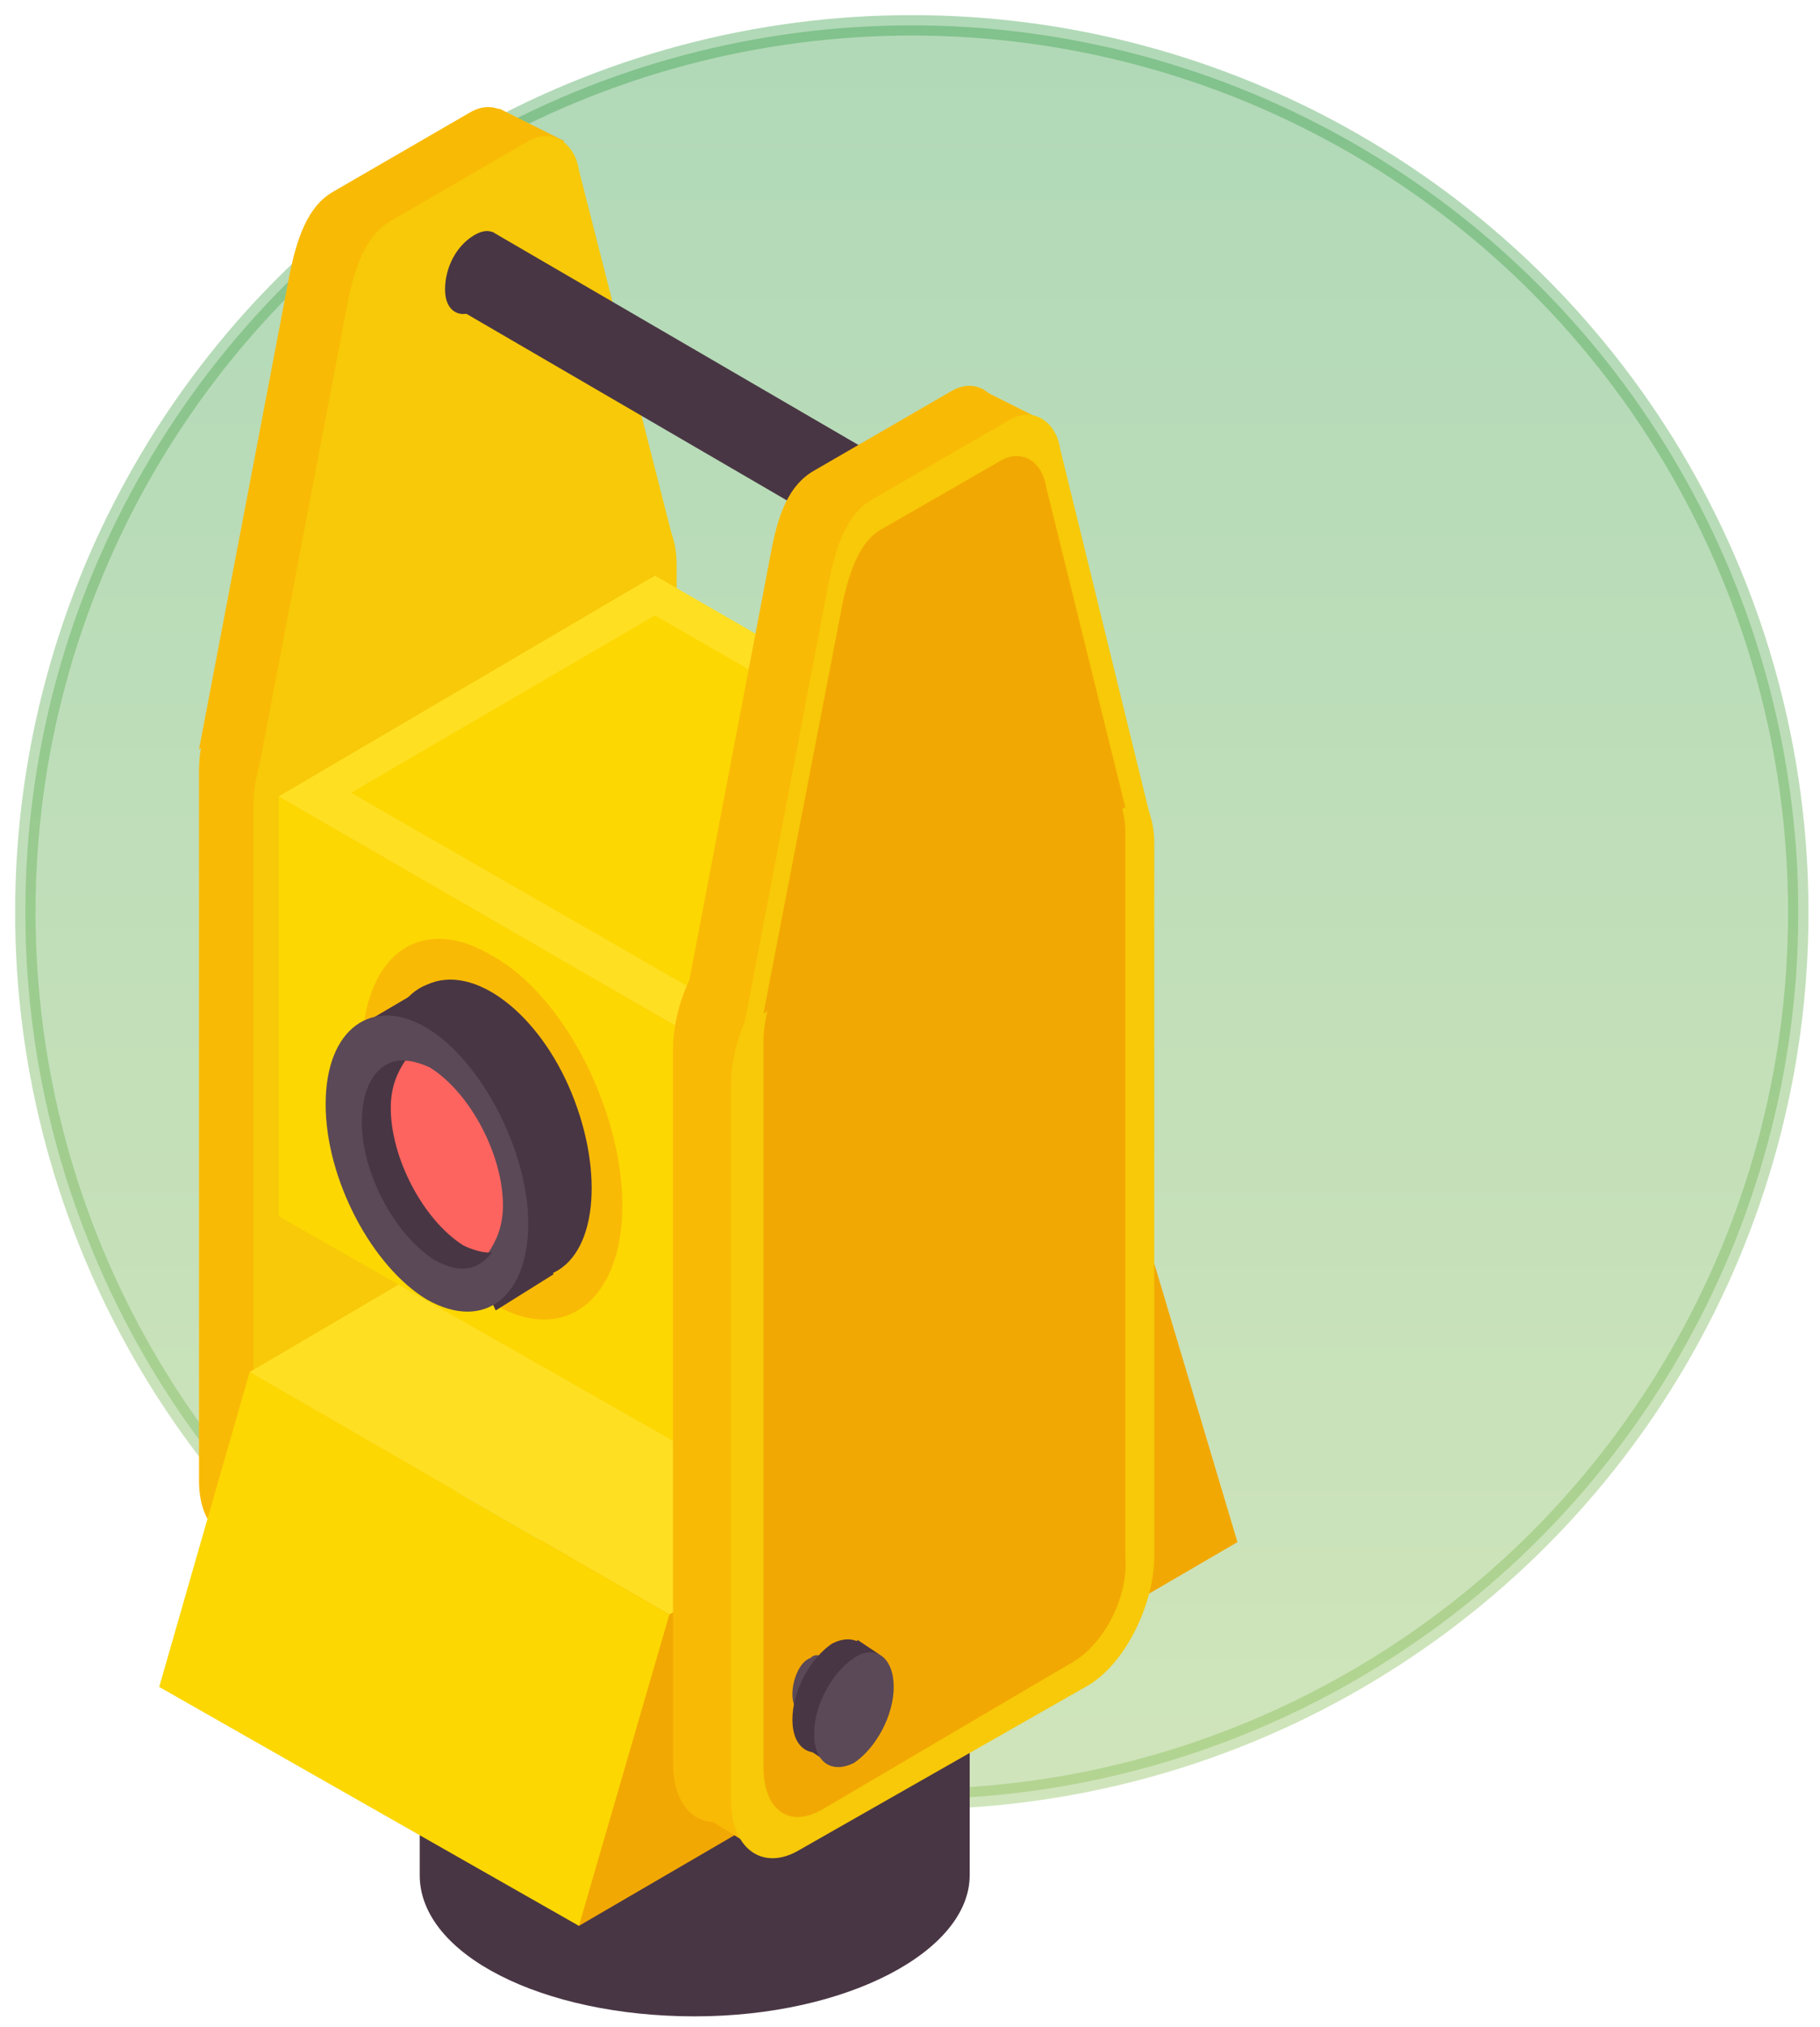
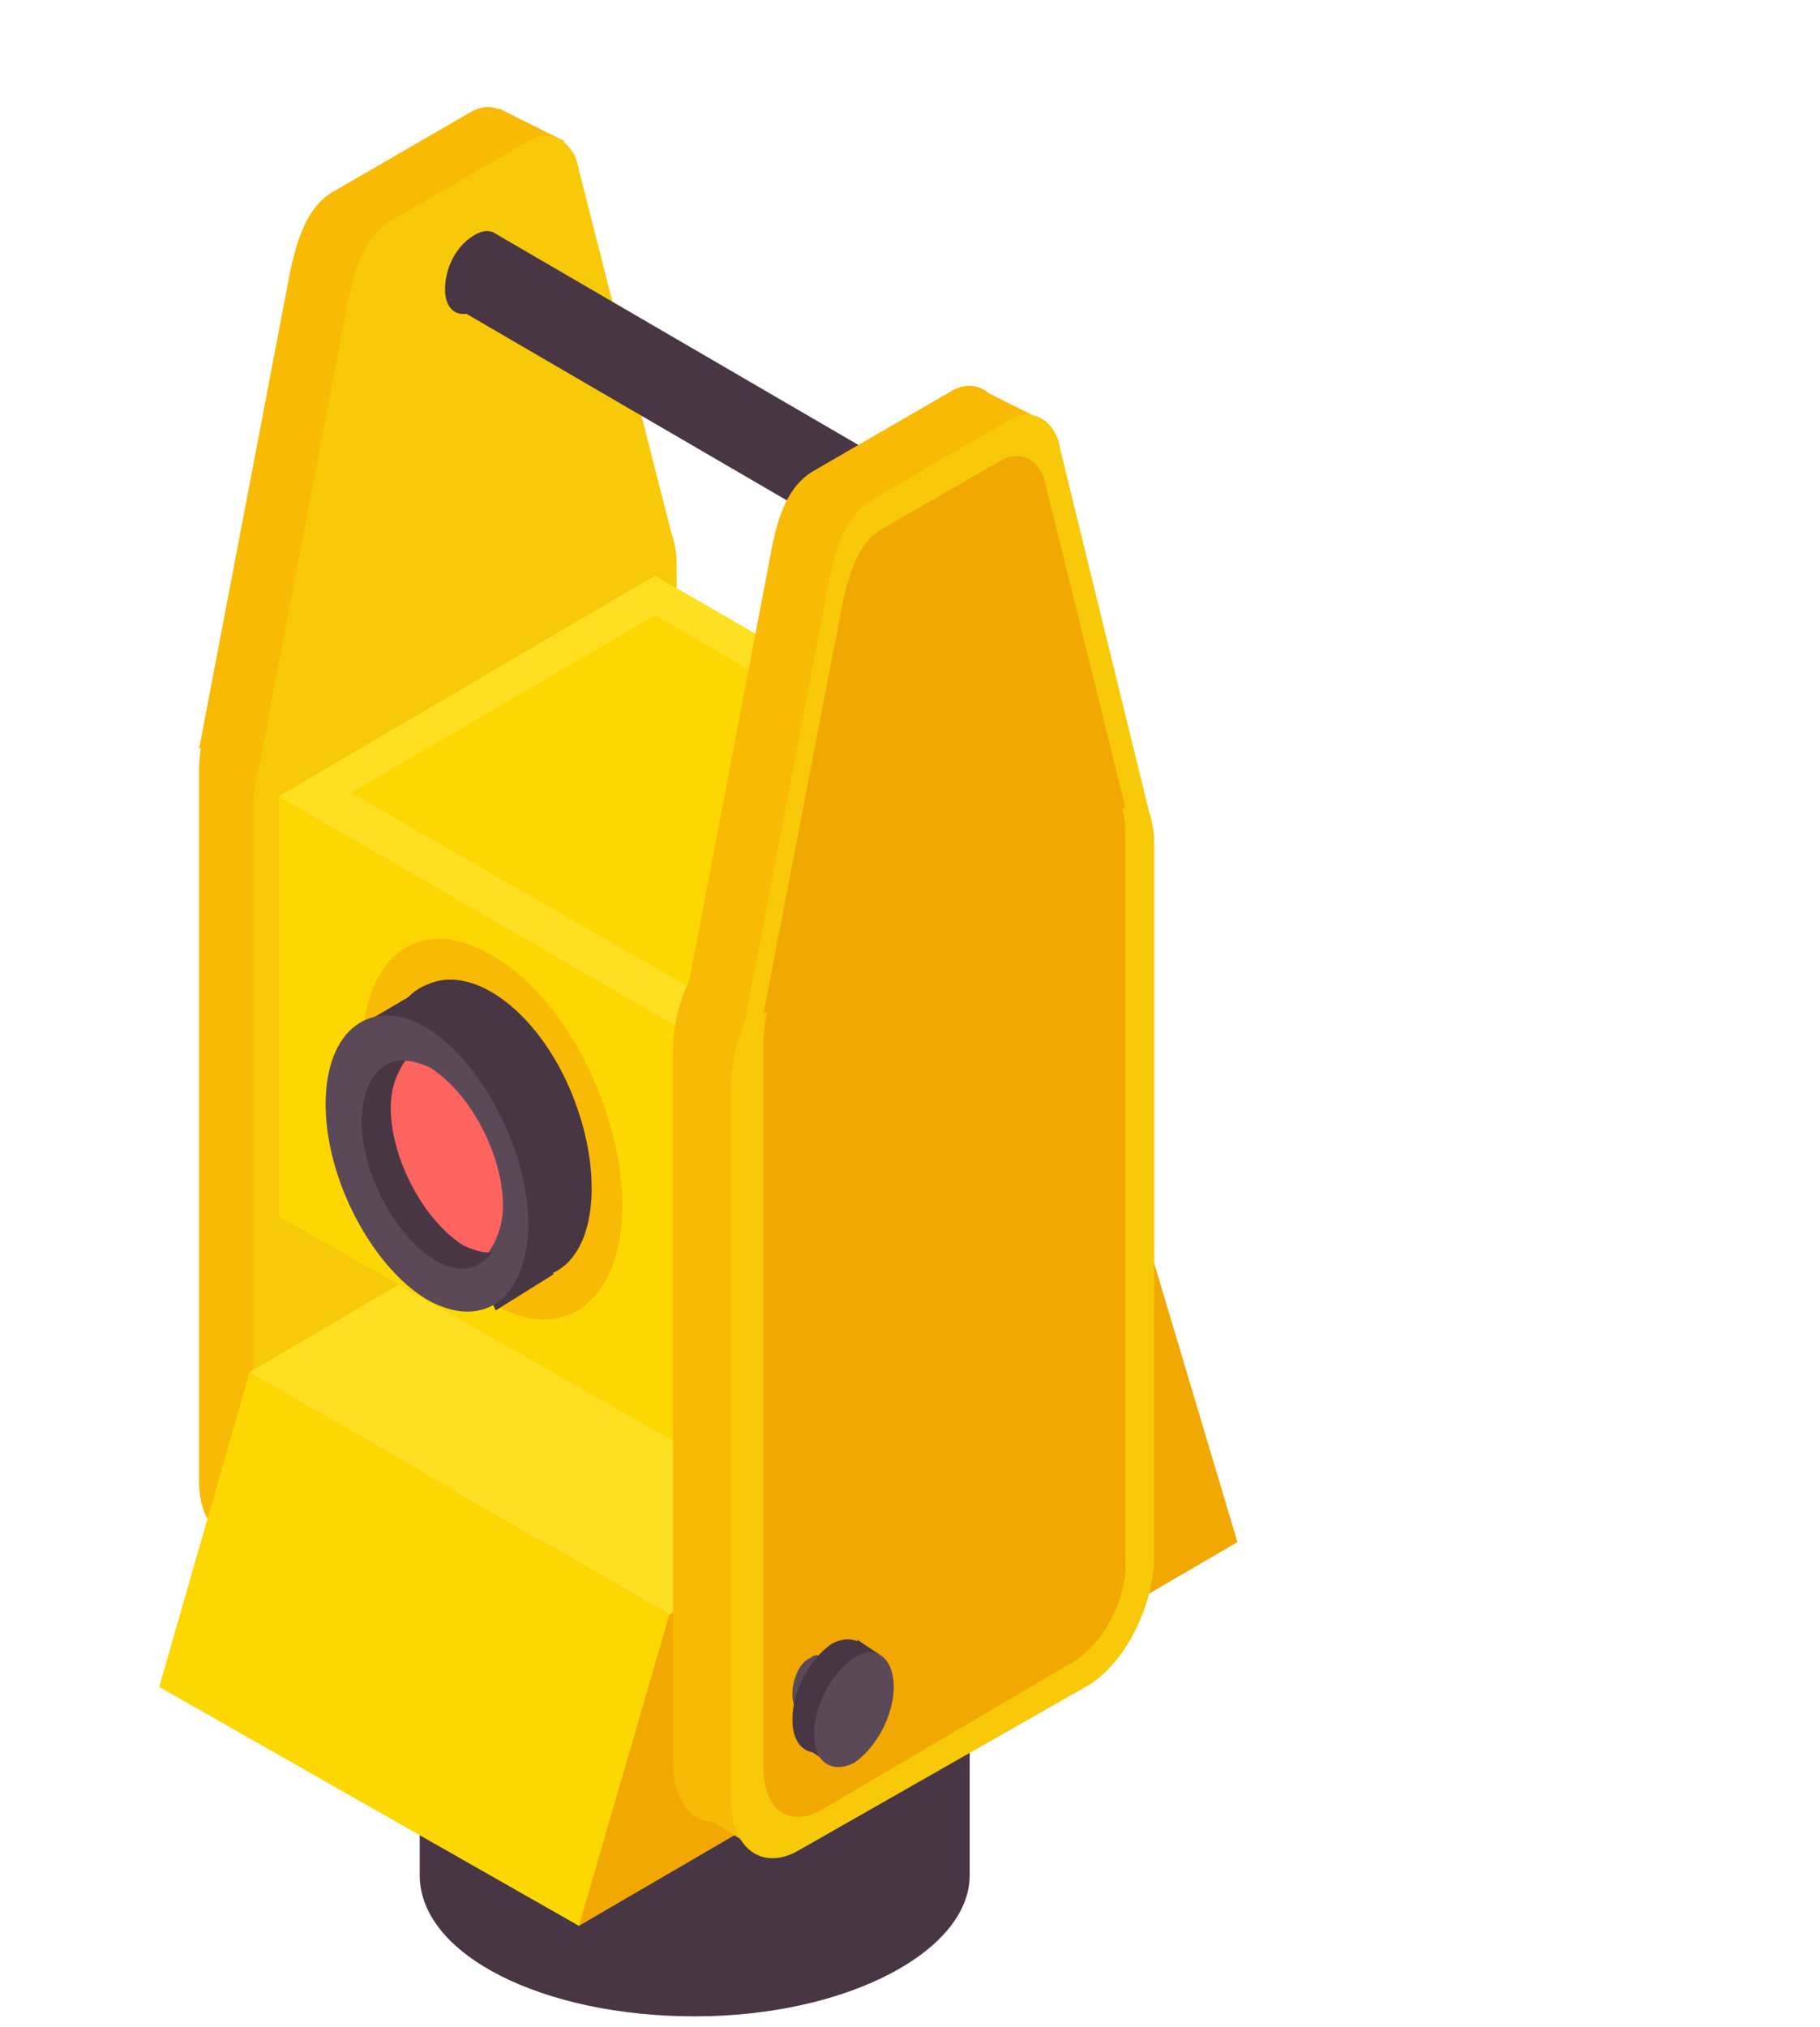
<svg xmlns="http://www.w3.org/2000/svg" version="1.1" id="Capa_1" x="0px" y="0px" viewBox="0 0 50.3 56" style="enable-background:new 0 0 50.3 56;" xml:space="preserve">
  <style type="text/css">
	.st0{opacity:0.4;fill:url(#SVGID_1_);stroke:url(#SVGID_2_);stroke-width:0.564;enable-background:new    ;}
	.st1{fill:#493644;}
	.st2{fill:#F7C908;}
	.st3{fill:#F2A803;}
	.st4{fill:#F9BA06;}
	.st5{fill:#FCD702;}
	.st6{fill:#FFDF22;}
	.st7{fill:#5B4957;}
	.st8{fill:#FE645F;}
</style>
  <g>
    <linearGradient id="SVGID_1_" gradientUnits="userSpaceOnUse" x1="25.15" y1="39.306" x2="25.15" y2="-10.337" gradientTransform="matrix(1 0 0 -1 0 39.672)">
      <stop offset="0" style="stop-color:#3A9F4C" />
      <stop offset="1" style="stop-color:#8ABD54" />
    </linearGradient>
    <linearGradient id="SVGID_2_" gradientUnits="userSpaceOnUse" x1="25.15" y1="39.306" x2="25.15" y2="-10.337" gradientTransform="matrix(1 0 0 -1 0 39.672)">
      <stop offset="0" style="stop-color:#3A9F4C" />
      <stop offset="1" style="stop-color:#8ABD54" />
    </linearGradient>
-     <circle class="st0" cx="25.2" cy="25.2" r="24.5" />
    <path class="st1" d="M19.2,47.9c3.5,0,7.6-2.2,7.6-2.2v6.1c0,2.1-3.4,3.9-7.6,3.9c-4.2,0-7.6-1.7-7.6-3.9v-6.1   C11.6,45.7,15.7,47.9,19.2,47.9z" />
    <path class="st2" d="M19.2,41.9c4.2,0,7.6,1.7,7.6,3.9c0,2.1-3.4,3.9-7.6,3.9c-4.2,0-7.6-1.7-7.6-3.9C11.6,43.6,15,41.9,19.2,41.9z   " />
    <path class="st3" d="M7.4,45.9l24.5-11l2.3,7.7L16,53.2L7.4,45.9z" />
    <path class="st4" d="M15.2,37.8l-7.8,4.5c-1,0.6-1.9,0-1.9-1.4V21.3c0-1.4,0.8-3,1.9-3.6l7.9-4.5c1-0.6,1.9,0,1.9,1.4v19.6   C17,35.6,16.2,37.2,15.2,37.8z" />
    <path class="st4" d="M8.7,39.7L6.5,40l-0.3,2.5l1.6,1L8.7,39.7z" />
    <path class="st4" d="M16.4,13.1l1.6,1l-0.8,1.7l-2-1.8L16.4,13.1z" />
    <path class="st2" d="M16.8,38.8l-7.9,4.5c-1,0.6-1.9,0-1.9-1.4V22.3c0-1.4,0.8-3,1.9-3.6l7.9-4.5c1-0.6,1.9,0,1.9,1.4v19.6   C18.7,36.6,17.8,38.2,16.8,38.8z" />
    <path class="st4" d="M12.9,3.7L13.8,3l1.8,0.9l-1.1,1.3L12.9,3.7z" />
    <path class="st4" d="M17,14.1L5.5,20.7L8,7.6c0.2-1,0.5-1.9,1.2-2.3L13,3.1c0.7-0.4,1.3,0.1,1.4,0.8L17,14.1z" />
    <path class="st2" d="M18.6,14.9L7.1,21.5L9.6,8.4c0.2-1,0.5-1.9,1.2-2.3l3.8-2.2c0.7-0.4,1.3,0.1,1.4,0.8L18.6,14.9z" />
    <path class="st4" d="M29.6,38l-11.6-6.7V15.9l11.6,6.7V38z" />
    <path class="st5" d="M16,53.2L4.4,46.6l2.5-8.7l11.6,6.7L16,53.2z" />
    <path class="st6" d="M6.9,37.9l10.4-6.1l11.6,6.7l-10.4,6.1L6.9,37.9z" />
    <path class="st5" d="M19.3,40.2L7.7,33.6V22l11.6,6.7V40.2z" />
    <path class="st4" d="M10,29.1c0,2.7,1.6,5.8,3.6,6.9c2,1.2,3.6-0.1,3.6-2.7s-1.6-5.8-3.6-6.9C11.6,25.2,10,26.4,10,29.1z" />
    <path class="st1" d="M10,28.3l1.7-1l3.6,7.9l-1.6,1L10,28.3z" />
    <path class="st1" d="M15.2,35.2c1.3-0.5,1.5-2.8,0.6-5c-0.9-2.2-2.7-3.6-4-3c-1.3,0.5-1.5,2.8-0.6,5C12.2,34.4,13.9,35.8,15.2,35.2   z" />
    <path class="st7" d="M9,30.5c0,2.1,1.3,4.5,2.8,5.4c1.6,0.9,2.8-0.1,2.8-2.1s-1.3-4.5-2.8-5.4C10.3,27.5,9,28.4,9,30.5z" />
    <path class="st1" d="M10.9,30.6c0-0.6,0.1-1,0.4-1.3c-0.8-0.1-1.3,0.6-1.3,1.7c0,1.4,0.9,3.1,2,3.8c0.7,0.4,1.2,0.3,1.6-0.2   c-0.2,0-0.4-0.1-0.7-0.2C11.7,33.8,10.9,32.1,10.9,30.6z" />
    <path class="st8" d="M11.9,29.5c-0.2-0.1-0.5-0.2-0.7-0.2c-0.2,0.3-0.4,0.7-0.4,1.3c0,1.4,0.9,3.1,2,3.8c0.2,0.1,0.5,0.2,0.7,0.2   c0.2-0.3,0.4-0.7,0.4-1.3C13.9,31.9,13,30.2,11.9,29.5z" />
    <path class="st6" d="M7.7,22l10.4-6.1l11.6,6.7l-10.4,6.1L7.7,22z" />
    <path class="st5" d="M9.7,21.9l8.4-4.9l9.4,5.4l-8.4,4.9L9.7,21.9z" />
    <path class="st4" d="M19.3,44.1L29.6,38V22.6l-10.4,6.1V44.1z" />
    <path class="st1" d="M13.9,7.1c0,0.6-0.3,1.2-0.8,1.5c-0.4,0.2-0.8,0-0.8-0.6c0-0.6,0.3-1.2,0.8-1.5C13.6,6.2,13.9,6.5,13.9,7.1z" />
    <path class="st1" d="M25.8,13.5L13.6,6.4l-1,2.1l12.2,7.1L25.8,13.5z" />
-     <path class="st7" d="M26.1,14.2c0,0.6-0.3,1.2-0.8,1.5c-0.4,0.2-0.8,0-0.8-0.6c0-0.6,0.3-1.2,0.8-1.5   C25.8,13.3,26.1,13.6,26.1,14.2z" />
    <path class="st4" d="M28.4,45.6l-7.9,4.5c-1,0.6-1.9,0-1.9-1.4V29c0-1.4,0.8-3,1.9-3.6l7.9-4.5c1-0.6,1.9,0,1.9,1.4V42   C30.3,43.3,29.4,45,28.4,45.6z" />
    <path class="st4" d="M22,47.4l-2.2,0.3l-0.3,2.5l1.6,1L22,47.4z" />
    <path class="st4" d="M29.7,20.8l1.6,1l-0.8,1.7l-2-1.8L29.7,20.8z" />
    <path class="st2" d="M30,46.6l-7.9,4.5c-1,0.6-1.9,0-1.9-1.4V30c0-1.4,0.8-3,1.9-3.6l7.9-4.5c1-0.6,1.9,0,1.9,1.4V43   C31.9,44.3,31.1,46,30,46.6z" />
    <path class="st4" d="M26.1,11.4l0.9-0.7l1.8,0.9l-1.1,1.3L26.1,11.4z" />
    <path class="st4" d="M30.2,21.8l-11.4,6.6l2.5-13.1c0.2-1.1,0.5-1.9,1.2-2.3l3.8-2.2c0.7-0.4,1.3,0.1,1.4,0.8L30.2,21.8z" />
    <path class="st2" d="M31.8,22.6l-11.4,6.6l2.5-13.1c0.2-1,0.5-1.9,1.2-2.3l3.8-2.2c0.7-0.4,1.3,0.1,1.4,0.8L31.8,22.6z" />
    <path class="st3" d="M29.5,46L22.7,50c-0.9,0.5-1.6,0-1.6-1.2v-20c0-1.2,0.7-2.6,1.6-3.1l6.8-3.9c0.9-0.5,1.6,0,1.6,1.2v20   C31.2,44.1,30.5,45.5,29.5,46z" />
    <path class="st3" d="M31.1,22.3l-10,5.7l2.2-11.4c0.2-0.9,0.5-1.7,1.1-2l3.3-1.9c0.6-0.3,1.1,0.1,1.2,0.7L31.1,22.3z" />
    <path class="st7" d="M23,46l-0.3-0.2L22,47.3l0.3,0.2L23,46z" />
    <path class="st7" d="M22.9,46.2c0,0.4-0.2,0.9-0.5,1c-0.3,0.2-0.5,0-0.5-0.4s0.2-0.9,0.5-1C22.6,45.6,22.9,45.8,22.9,46.2z" />
    <path class="st1" d="M24.3,45.7l-0.6-0.4l-1.4,3l0.6,0.4L24.3,45.7z" />
    <path class="st1" d="M24.1,46.2c0,0.8-0.5,1.7-1.1,2.1c-0.6,0.3-1.1,0-1.1-0.8c0-0.8,0.5-1.7,1.1-2.1   C23.6,45.1,24.1,45.4,24.1,46.2z" />
    <path class="st7" d="M24.7,46.6c0,0.8-0.5,1.7-1.1,2.1c-0.6,0.3-1.1,0-1.1-0.8c0-0.8,0.5-1.7,1.1-2.1   C24.2,45.4,24.7,45.8,24.7,46.6z" />
  </g>
</svg>